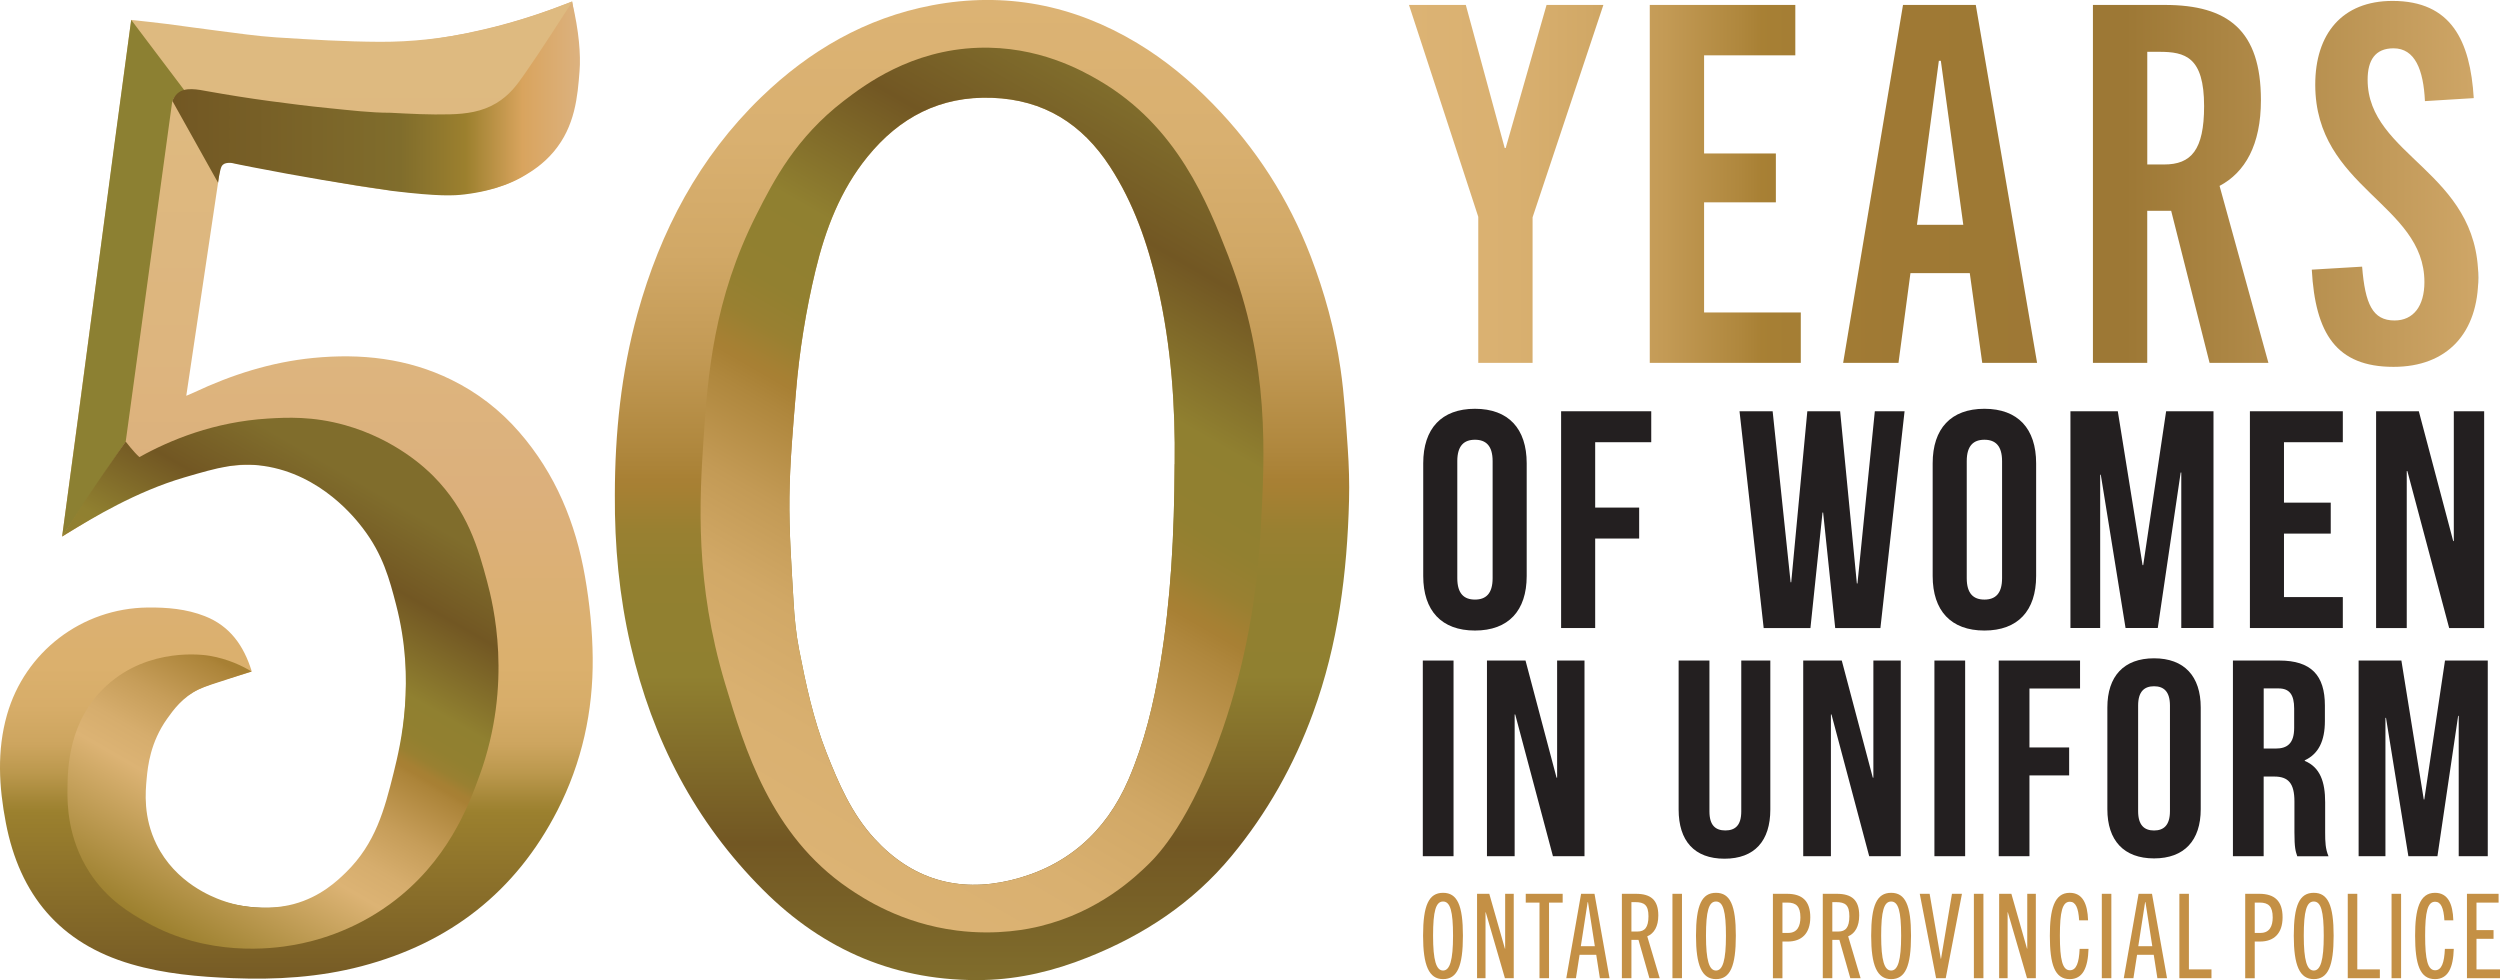
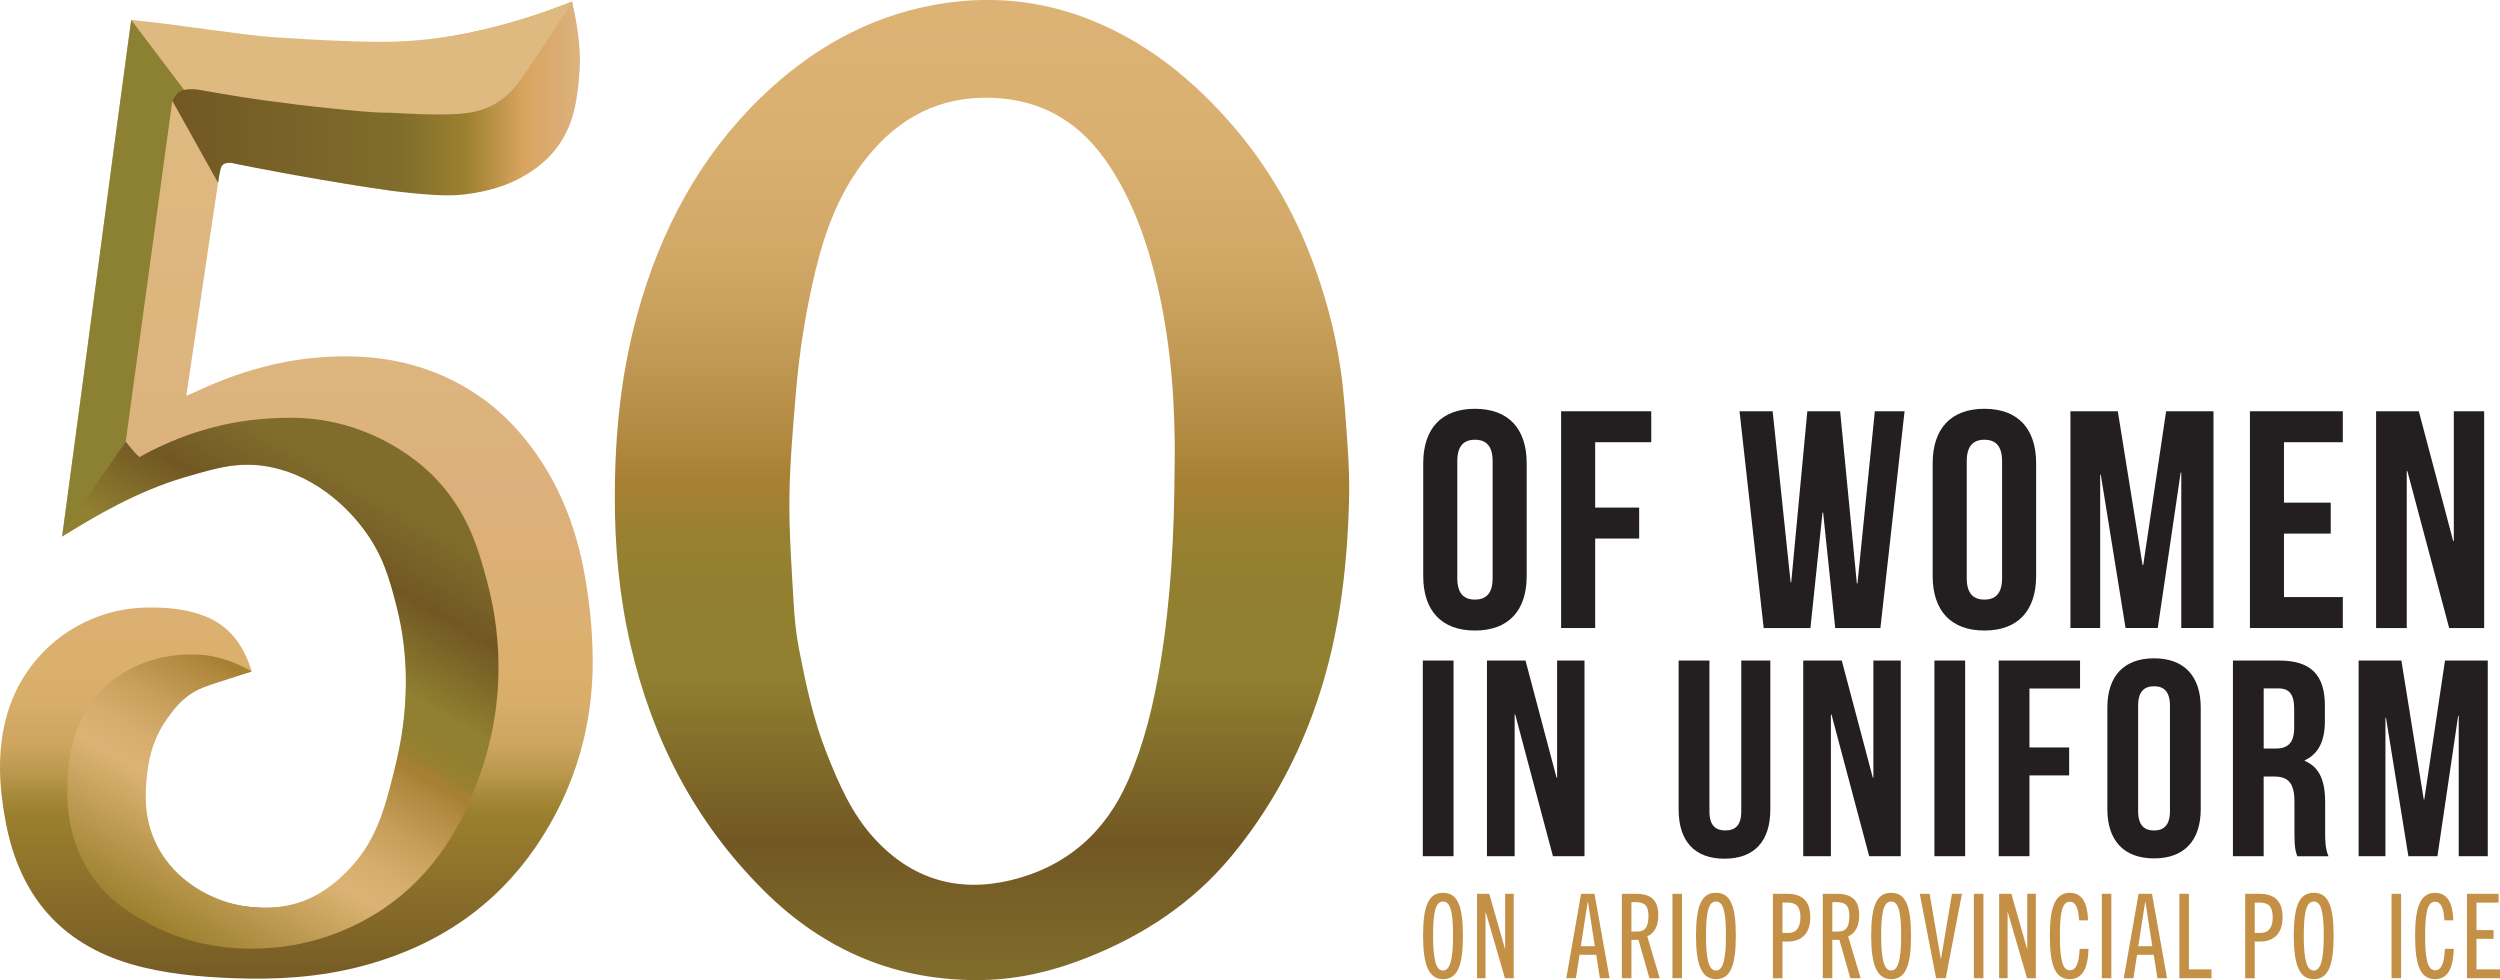
<svg xmlns="http://www.w3.org/2000/svg" xmlns:xlink="http://www.w3.org/1999/xlink" id="Layer_1" data-name="Layer 1" viewBox="0 0 658.17 258.03">
  <defs>
    <style>
      .cls-1 {
        fill: url(#linear-gradient-2);
      }

      .cls-2 {
        fill: #8c8032;
      }

      .cls-3 {
        fill: url(#linear-gradient-4);
      }

      .cls-4 {
        fill: url(#linear-gradient-3);
      }

      .cls-5 {
        fill: url(#linear-gradient-5);
      }

      .cls-6 {
        fill: #231f20;
      }

      .cls-7 {
        fill: #c49045;
      }

      .cls-8 {
        fill: url(#linear-gradient-7);
      }

      .cls-9 {
        fill: url(#linear-gradient-6);
      }

      .cls-10 {
        fill: url(#linear-gradient);
      }
    </style>
    <linearGradient id="linear-gradient" x1="370.94" y1="48.42" x2="652.45" y2="48.42" gradientUnits="userSpaceOnUse">
      <stop offset="0" stop-color="#dcb374" />
      <stop offset=".1" stop-color="#d9b070" />
      <stop offset=".17" stop-color="#d1a866" />
      <stop offset=".24" stop-color="#c39a55" />
      <stop offset=".31" stop-color="#af873d" />
      <stop offset=".33" stop-color="#a88034" />
      <stop offset=".34" stop-color="#a67f34" />
      <stop offset=".45" stop-color="#9f7934" />
      <stop offset=".67" stop-color="#9d7835" />
      <stop offset="1" stop-color="#cfa667" />
      <stop offset="1" stop-color="#caa263" />
      <stop offset="1" stop-color="#bb9858" />
      <stop offset="1" stop-color="#a48747" />
      <stop offset="1" stop-color="#836f2e" />
      <stop offset="1" stop-color="#806d2c" />
    </linearGradient>
    <linearGradient id="linear-gradient-2" x1="34.5" y1="15.58" x2="150.64" y2="15.58" gradientUnits="userSpaceOnUse">
      <stop offset=".13" stop-color="#deb880" />
      <stop offset=".75" stop-color="#ddb57e" />
      <stop offset="1" stop-color="#dcb07c" />
    </linearGradient>
    <linearGradient id="linear-gradient-3" x1="78.02" y1="257.64" x2="78.02" y2=".38" gradientUnits="userSpaceOnUse">
      <stop offset="0" stop-color="#765b25" />
      <stop offset=".17" stop-color="#9b802e" />
      <stop offset=".18" stop-color="#a28535" />
      <stop offset=".21" stop-color="#bb984d" />
      <stop offset=".24" stop-color="#cda55f" />
      <stop offset=".28" stop-color="#d7ad69" />
      <stop offset=".32" stop-color="#dbb06d" />
      <stop offset=".5" stop-color="#dcb07c" />
      <stop offset=".64" stop-color="#ddb57e" />
      <stop offset=".93" stop-color="#deba80" />
    </linearGradient>
    <linearGradient id="linear-gradient-4" x1="104.09" y1="117.58" x2="33.49" y2="239.85" gradientUnits="userSpaceOnUse">
      <stop offset=".09" stop-color="#806d2c" />
      <stop offset=".23" stop-color="#725723" />
      <stop offset=".39" stop-color="#908030" />
      <stop offset=".45" stop-color="#928030" />
      <stop offset=".48" stop-color="#998031" />
      <stop offset=".5" stop-color="#a68033" />
      <stop offset=".51" stop-color="#a88034" />
      <stop offset=".52" stop-color="#ac8439" />
      <stop offset=".62" stop-color="#c69d59" />
      <stop offset=".7" stop-color="#d6ad6d" />
      <stop offset=".76" stop-color="#dcb374" />
      <stop offset="1" stop-color="#9c802e" />
    </linearGradient>
    <linearGradient id="linear-gradient-5" x1="45.4" y1="25.97" x2="152.67" y2="25.97" gradientUnits="userSpaceOnUse">
      <stop offset="0" stop-color="#725723" />
      <stop offset=".56" stop-color="#806d2c" />
      <stop offset=".72" stop-color="#9c802e" />
      <stop offset=".86" stop-color="#d9a45e" />
      <stop offset="1" stop-color="#dcb27f" />
    </linearGradient>
    <linearGradient id="linear-gradient-6" x1="258.53" y1="0" x2="258.53" y2="258.03" gradientUnits="userSpaceOnUse">
      <stop offset="0" stop-color="#dcb374" />
      <stop offset=".14" stop-color="#d9b070" />
      <stop offset=".26" stop-color="#d1a866" />
      <stop offset=".36" stop-color="#c39a55" />
      <stop offset=".46" stop-color="#af873d" />
      <stop offset=".49" stop-color="#a88034" />
      <stop offset=".5" stop-color="#a68033" />
      <stop offset=".54" stop-color="#998031" />
      <stop offset=".59" stop-color="#928030" />
      <stop offset=".69" stop-color="#908030" />
      <stop offset=".86" stop-color="#725723" />
      <stop offset="1" stop-color="#806d2c" />
    </linearGradient>
    <linearGradient id="linear-gradient-7" x1="204.67" y1="223.32" x2="313.37" y2="35.05" xlink:href="#linear-gradient-6" />
  </defs>
  <g>
-     <path class="cls-10" d="M389.18,95.53v-38.45L370.94,1.3h14.96l10.24,37.66h.26l10.76-37.66h14.96l-18.64,55.91v38.32h-14.3ZM434.33,95.53V1.3h38.32v13.26h-24.02v25.85h18.9v12.86h-18.9v29h25.46v13.26h-39.77ZM521.86,95.53l-3.28-23.62h-15.62l-3.15,23.62h-14.57L501,1.3h19.16l16.14,94.23h-14.44ZM504.67,59.18h12.2l-5.91-43.18h-.52l-5.77,43.18ZM581.71,95.53l-10.11-40.03h-6.3v40.03h-14.3V1.3h18.9c16.67,0,25.33,6.69,25.33,25.07,0,11.81-4.2,19.03-10.89,22.57l12.86,46.59h-15.49ZM569.77,43.3c7.09,0,10.5-3.81,10.5-15.35,0-12.99-4.99-14.31-11.81-14.31h-3.15v29.66h4.46ZM638.41,26.63c-.39-8.27-2.62-13.91-8.27-13.91-4.85,0-6.82,3.15-6.82,8.27,0,20.08,29.13,24.15,29.13,52.1,0,14.57-8.14,23.49-22.31,23.49-15.09,0-20.6-8.79-21.52-25.59l13.25-.79c.79,9.84,2.76,14.17,8.53,14.17,4.99,0,7.87-3.81,7.87-10.11,0-20.6-28.74-24.8-28.74-51.97,0-13.39,7.09-22.05,20.34-22.05,15.49,0,20.47,10.5,21.39,25.59l-12.86.79Z" />
    <g>
      <path class="cls-6" d="M374.69,121.97c0-9.13,4.81-14.35,13.62-14.35s13.62,5.22,13.62,14.35v29.68c0,9.13-4.81,14.35-13.62,14.35s-13.62-5.22-13.62-14.35v-29.68ZM383.66,152.22c0,4.08,1.79,5.63,4.65,5.63s4.65-1.55,4.65-5.63v-30.82c0-4.08-1.79-5.63-4.65-5.63s-4.65,1.55-4.65,5.63v30.82Z" />
      <path class="cls-6" d="M419.96,133.63h11.58v8.15h-11.58v23.56h-8.97v-57.07h23.73v8.15h-14.76v17.2Z" />
      <path class="cls-6" d="M479.97,134.94h-.16l-3.18,30.41h-12.31l-6.36-57.07h8.72l4.73,45.01h.16l4.24-45.01h8.64l4.4,45.33h.16l4.57-45.33h7.83l-6.36,57.07h-11.9l-3.18-30.41Z" />
      <path class="cls-6" d="M508.81,121.97c0-9.13,4.81-14.35,13.62-14.35s13.62,5.22,13.62,14.35v29.68c0,9.13-4.81,14.35-13.62,14.35s-13.62-5.22-13.62-14.35v-29.68ZM517.78,152.22c0,4.08,1.79,5.63,4.65,5.63s4.65-1.55,4.65-5.63v-30.82c0-4.08-1.79-5.63-4.65-5.63s-4.65,1.55-4.65,5.63v30.82Z" />
      <path class="cls-6" d="M564.08,148.79h.16l6.03-40.52h12.47v57.07h-8.48v-40.93h-.16l-6.03,40.93h-8.48l-6.52-40.36h-.16v40.36h-7.83v-57.07h12.47l6.52,40.52Z" />
      <path class="cls-6" d="M601.3,132.33h12.31v8.15h-12.31v16.71h15.49v8.15h-24.46v-57.07h24.46v8.15h-15.49v15.9Z" />
      <path class="cls-6" d="M633.78,124.01h-.16v41.34h-8.07v-57.07h11.25l9.05,34.16h.16v-34.16h7.99v57.07h-9.21l-11.01-41.34Z" />
    </g>
    <g>
      <path class="cls-6" d="M374.58,173.9h8.09v51.51h-8.09v-51.51Z" />
      <path class="cls-6" d="M398.91,188.1h-.15v37.31h-7.29v-51.51h10.15l8.17,30.83h.15v-30.83h7.21v51.51h-8.31l-9.93-37.31Z" />
      <path class="cls-6" d="M450.04,173.9v39.73c0,3.68,1.62,5,4.19,5s4.19-1.32,4.19-5v-39.73h7.65v39.22c0,8.24-4.12,12.95-12.07,12.95s-12.07-4.71-12.07-12.95v-39.22h8.09Z" />
      <path class="cls-6" d="M482.17,188.1h-.15v37.31h-7.29v-51.51h10.15l8.17,30.83h.15v-30.83h7.21v51.51h-8.31l-9.93-37.31Z" />
      <path class="cls-6" d="M509.27,173.9h8.09v51.51h-8.09v-51.51Z" />
      <path class="cls-6" d="M534.29,196.78h10.45v7.36h-10.45v21.27h-8.09v-51.51h21.41v7.36h-13.32v15.53Z" />
      <path class="cls-6" d="M554.8,186.26c0-8.24,4.34-12.95,12.29-12.95s12.29,4.71,12.29,12.95v26.78c0,8.24-4.34,12.95-12.29,12.95s-12.29-4.71-12.29-12.95v-26.78ZM562.9,213.56c0,3.68,1.62,5.08,4.19,5.08s4.19-1.4,4.19-5.08v-27.81c0-3.68-1.62-5.08-4.19-5.08s-4.19,1.4-4.19,5.08v27.81Z" />
      <path class="cls-6" d="M604.79,225.41c-.44-1.32-.74-2.13-.74-6.33v-8.09c0-4.78-1.62-6.55-5.3-6.55h-2.8v20.97h-8.09v-51.51h12.22c8.39,0,11.99,3.9,11.99,11.85v4.05c0,5.3-1.69,8.68-5.3,10.37v.15c4.05,1.69,5.37,5.52,5.37,10.89v7.95c0,2.5.07,4.34.88,6.26h-8.24ZM595.96,181.25v15.82h3.16c3.02,0,4.86-1.32,4.86-5.45v-5.08c0-3.68-1.25-5.3-4.12-5.3h-3.9Z" />
      <path class="cls-6" d="M638.09,210.47h.15l5.45-36.57h11.26v51.51h-7.65v-36.94h-.15l-5.45,36.94h-7.65l-5.89-36.42h-.15v36.42h-7.06v-51.51h11.26l5.89,36.57Z" />
    </g>
    <g>
      <path class="cls-7" d="M374.65,246.35c0-8.05,1.52-11.3,5.26-11.3s5.23,3.25,5.23,11.3-1.49,11.42-5.23,11.42-5.26-3.65-5.26-11.42ZM382.54,246.35c0-6.5-.74-9.01-2.63-9.01s-2.63,2.51-2.63,9.01.84,9.16,2.63,9.16,2.63-2.69,2.63-9.16Z" />
      <path class="cls-7" d="M396.2,257.53l-5.05-17.36h-.06v17.36h-2.23v-22.22h3.22l4.12,14.45h.06v-14.45h2.26v22.22h-2.32Z" />
-       <path class="cls-7" d="M405.3,257.53v-19.9h-3.62v-2.32h9.72v2.32h-3.59v19.9h-2.51Z" />
      <path class="cls-7" d="M421.2,257.53l-.96-6.16h-4.39l-.96,6.16h-2.54l3.9-22.22h3.53l3.96,22.22h-2.54ZM416.19,249.11h3.68l-1.8-11.61h-.09l-1.8,11.61Z" />
      <path class="cls-7" d="M434.24,257.53l-2.88-10.09h-1.86v10.09h-2.51v-22.22h3.68c3.99,0,5.91,1.67,5.91,5.69,0,2.88-1.08,4.74-2.91,5.51l3.28,11.02h-2.72ZM431.11,245.24c1.86,0,2.88-1.05,2.88-4.02s-1.11-3.72-3.5-3.72h-.99v7.74h1.61Z" />
      <path class="cls-7" d="M440.3,257.53v-22.22h2.51v22.22h-2.51Z" />
      <path class="cls-7" d="M446.5,246.35c0-8.05,1.52-11.3,5.26-11.3s5.23,3.25,5.23,11.3-1.49,11.42-5.23,11.42-5.26-3.65-5.26-11.42ZM454.39,246.35c0-6.5-.74-9.01-2.63-9.01s-2.63,2.51-2.63,9.01.84,9.16,2.63,9.16,2.63-2.69,2.63-9.16Z" />
      <path class="cls-7" d="M466.75,257.53v-22.22h3.71c4.05,0,6.13,1.92,6.13,6.19s-2.29,6.38-5.94,6.38h-1.39v9.66h-2.51ZM470.77,245.61c2.41,0,3.22-1.8,3.22-4.09,0-2.91-1.14-3.9-3.4-3.9h-1.33v7.99h1.52Z" />
      <path class="cls-7" d="M487.13,257.53l-2.88-10.09h-1.86v10.09h-2.51v-22.22h3.68c3.99,0,5.91,1.67,5.91,5.69,0,2.88-1.08,4.74-2.91,5.51l3.28,11.02h-2.72ZM484,245.24c1.86,0,2.88-1.05,2.88-4.02s-1.11-3.72-3.5-3.72h-.99v7.74h1.61Z" />
      <path class="cls-7" d="M492.62,246.35c0-8.05,1.52-11.3,5.26-11.3s5.23,3.25,5.23,11.3-1.49,11.42-5.23,11.42-5.26-3.65-5.26-11.42ZM500.51,246.35c0-6.5-.74-9.01-2.63-9.01s-2.63,2.51-2.63,9.01.84,9.16,2.63,9.16,2.63-2.69,2.63-9.16Z" />
      <path class="cls-7" d="M509.71,257.53l-4.3-22.22h2.6l2.94,17.11h.06l2.88-17.11h2.63l-4.27,22.22h-2.54Z" />
      <path class="cls-7" d="M519.66,257.53v-22.22h2.51v22.22h-2.51Z" />
      <path class="cls-7" d="M533.65,257.53l-5.05-17.36h-.06v17.36h-2.23v-22.22h3.22l4.12,14.45h.06v-14.45h2.26v22.22h-2.32Z" />
      <path class="cls-7" d="M549.84,249.82c-.16,5.01-1.52,7.95-4.95,7.95-3.96,0-5.23-3.87-5.23-11.42,0-6.87,1.11-11.3,5.23-11.3,3.37,0,4.7,2.82,4.83,7.24h-2.35c-.19-3.28-.93-4.89-2.44-4.89-1.98,0-2.63,2.63-2.63,8.94s.68,9.1,2.63,9.1c1.7,0,2.41-1.95,2.57-5.63h2.35Z" />
      <path class="cls-7" d="M553.34,257.53v-22.22h2.51v22.22h-2.51Z" />
      <path class="cls-7" d="M567.97,257.53l-.96-6.16h-4.39l-.96,6.16h-2.54l3.9-22.22h3.53l3.96,22.22h-2.54ZM562.95,249.11h3.68l-1.8-11.61h-.09l-1.8,11.61Z" />
      <path class="cls-7" d="M573.76,257.53v-22.22h2.51v19.9h5.94v2.32h-8.45Z" />
      <path class="cls-7" d="M591.09,257.53v-22.22h3.71c4.05,0,6.13,1.92,6.13,6.19s-2.29,6.38-5.94,6.38h-1.39v9.66h-2.51ZM595.11,245.61c2.41,0,3.22-1.8,3.22-4.09,0-2.91-1.14-3.9-3.4-3.9h-1.33v7.99h1.52Z" />
      <path class="cls-7" d="M603.88,246.35c0-8.05,1.52-11.3,5.26-11.3s5.23,3.25,5.23,11.3-1.49,11.42-5.23,11.42-5.26-3.65-5.26-11.42ZM611.77,246.35c0-6.5-.74-9.01-2.63-9.01s-2.63,2.51-2.63,9.01.84,9.16,2.63,9.16,2.63-2.69,2.63-9.16Z" />
-       <path class="cls-7" d="M618.09,257.53v-22.22h2.51v19.9h5.94v2.32h-8.45Z" />
      <path class="cls-7" d="M629.62,257.53v-22.22h2.51v22.22h-2.51Z" />
      <path class="cls-7" d="M646,249.82c-.15,5.01-1.52,7.95-4.95,7.95-3.96,0-5.23-3.87-5.23-11.42,0-6.87,1.11-11.3,5.23-11.3,3.37,0,4.7,2.82,4.83,7.24h-2.35c-.19-3.28-.93-4.89-2.44-4.89-1.98,0-2.63,2.63-2.63,8.94s.68,9.1,2.63,9.1c1.7,0,2.41-1.95,2.57-5.63h2.35Z" />
      <path class="cls-7" d="M649.47,257.53v-22.22h8.33v2.32h-5.82v7.24h4.49v2.29h-4.49v8.05h6.19v2.32h-8.7Z" />
    </g>
  </g>
  <g>
    <path class="cls-1" d="M150.64.38c-3.15,5.57-6.17,10.38-8.83,14.4-5.53,8.36-7.45,10.14-9.14,11.36-4.94,3.59-10.31,4.18-16.26,4.46-16.21.77-29.33-1.24-35.09-2.01-6.87-.92-18.68-3-33.01-4.7-4.87-6.37-8.95-12.1-13.82-18.46,19.45,3.11,35.58,4.59,47.38,5.36,14.36.94,20.98.73,27.26.09,2.88-.29,14.17-1.53,28.48-5.9,5.35-1.63,9.78-3.29,13.03-4.6Z" />
    <path class="cls-4" d="M66.23,176.78c-4.86,1.6-9.6,2.68-13.9,4.69-7.26,3.39-11.56,9.4-13.21,17.26-1.67,7.95-1.55,15.82,1.49,23.44,3,7.54,8.84,12.08,16.34,14.64,4.39,1.5,8.95,2.19,13.58,2.19,8.41,0,15.56-3.05,21.28-9.27,5.45-5.93,8.73-13.05,10.85-20.7,4.6-16.65,5.52-33.55,2.38-50.53-1.69-9.14-5.7-17.36-12.07-24.25-7.99-8.67-17.96-12.49-29.69-11.81-12.27.72-23.33,5.21-33.93,11.03-3.73,2.05-7.31,4.35-10.96,6.54-.56.33-1.11.68-2.03,1.26C22.44,95.67,28.48,50.5,34.54,5.24c3.26.37,6.39.68,9.5,1.08,4.32.55,8.63,1.2,12.95,1.73,5.23.65,10.45,1.45,15.7,1.79,9.11.58,18.23,1.13,27.35,1.17,16.63.06,32.57-3.66,48.02-9.64.78-.3,1.57-.59,2.59-.98.43,2.98.9,5.77,1.22,8.58.67,5.89.59,11.78-.68,17.6-1.86,8.57-6.1,15.54-13.9,19.99-6.17,3.52-12.95,4.58-19.92,4.52-10.02-.09-19.92-1.46-29.76-3.32-9.22-1.74-18.44-3.43-27.66-5.13-.47-.09-.96-.1-1.7-.18-3.06,20.51-6.11,40.96-9.21,61.75.82-.35,1.4-.58,1.97-.85,9.99-4.71,20.4-8.02,31.41-9.11,12.61-1.24,24.89.08,36.41,5.74,6.86,3.37,12.8,7.95,17.86,13.77,9.57,10.99,14.86,23.94,17.32,38.05,1.23,7.04,1.96,14.24,2.03,21.38.14,14.08-2.85,27.6-9.3,40.2-10.98,21.42-28.34,34.89-51.54,40.99-11.14,2.93-22.48,3.61-33.92,3.15-9.02-.36-17.99-1.14-26.73-3.69-18.81-5.49-29.38-18.27-33.01-37.19-1.82-9.49-2.39-18.99.3-28.45,4.72-16.61,19.72-28.05,37.01-28.25,5.15-.06,10.22.37,15.07,2.27,6.67,2.61,10.28,7.86,12.32,14.44.05.16.04.12,0,.13Z" />
    <path class="cls-2" d="M34.54,5.24c-6.2,45.24-12,90.78-18.19,136.02,5.6-8.33,11.15-16.69,16.75-25.02,4.06-29.72,8.13-59.44,12.19-89.16.02-.13.23-1.55,1.55-2.24,1.13-.59,1.8-.77,1.97-.71-4.79-6.4-9.49-12.5-14.27-18.9Z" />
    <path class="cls-3" d="M16.34,141.25c.34-.21.85-.53,1.47-.9,6.56-3.98,18.02-10.94,30.69-14.65,9.19-2.7,14.06-4.02,20.87-3.04,15.28,2.21,24.36,14.07,26.14,16.39,5.34,6.97,7.05,13.54,8.77,20.16,5.18,19.96,1.27,36.53-.66,44.29-2.4,9.64-4.74,18.53-12.54,26.17-2.18,2.13-6.67,6.46-13.78,8.35-.98.26-4.91,1.25-10.11.88-1.41-.1-4.94-.44-8.91-1.91-2.2-.82-12.03-4.45-17.09-14.72-3.52-7.16-2.9-13.8-2.57-17.34.3-3.24.97-9.52,5.38-15.71,1.59-2.24,4-5.62,8.32-7.74,1.37-.67,4.37-1.63,10.38-3.56,1.5-.48,2.74-.87,3.55-1.13-2.41-1.45-6.17-3.31-11.06-4.14-1.34-.23-15.9-2.45-27.16,7.88-10.11,9.26-10.22,21.89-10.27,27.42-.03,3.69,0,12.68,5.76,21.64,4.7,7.31,10.8,10.84,15.01,13.21,16.17,9.07,32.76,7.07,38.89,5.97,5.2-.93,15.15-3.41,25.19-10.71,15.33-11.14,20.84-26.22,23.63-33.86,8.87-24.29,3.57-45.25,1.98-51.19-2.27-8.49-5.11-18.58-14.14-27.68-1.8-1.81-9.84-9.64-23.23-13.4-8.54-2.4-15.42-2.03-20.28-1.74-14.12.86-25.69,5.59-33.87,10.15-1.47-1.3-3.61-4.09-3.61-4.09,0,0-11.17,15.82-16.75,25.02Z" />
    <path class="cls-5" d="M45.4,26.61c4.04,7.2,7.97,14.3,12.01,21.5.15-1.24.35-2.27.53-3.03.23-.98.38-1.4.77-1.73.5-.42,1.12-.45,1.65-.48.55-.03.75.07,2.44.42.08.02.64.13,1.75.35,0,0,.65.13,1.76.35,12.49,2.44,24.82,4.52,36.99,6.28,12.32,1.5,16.24,1.24,18.95.92,8.85-1.05,13.91-3.82,15.72-4.89,1.86-1.1,4.95-2.97,7.79-6.34,5.68-6.73,6.3-14.61,6.82-21.27.33-4.22-.12-10.41-1.97-18.17-3.79,5.8-7.65,12.01-12.56,19.04-1.95,2.8-3.88,5.49-7.41,7.61-3.77,2.26-7.89,2.82-12.19,2.93-5.2.14-10.45-.14-15.65-.41-5.33,0-10.77-.68-16.08-1.2-5.3-.52-10.58-1.19-15.85-1.9-5.43-.73-10.85-1.6-16.24-2.56-2.35-.42-5.98-1.27-7.96.62-.69.64-1.15,1.46-1.27,1.97Z" />
    <path class="cls-9" d="M354.82,118.02c-.49-7-.9-14.04-1.91-20.97-1.46-10.13-4.17-19.96-7.84-29.56-5.83-15.15-14.4-28.5-25.73-40.1-6-6.15-12.56-11.6-19.94-16.04-16.77-10.09-34.81-13.61-54.06-9.95-17.47,3.33-32.27,11.93-44.94,24.19-16.31,15.79-26.55,35.19-32.56,56.93-4.32,15.61-5.95,31.59-5.97,47.76-.08,13.4,1.14,26.67,4.18,39.75,5.69,24.61,16.89,46.3,34.84,64.24,16.02,16.05,35.39,24.26,58.21,23.73,9.43-.23,18.45-2.43,27.18-5.91,14.79-5.87,27.73-14.37,37.95-26.73,9.34-11.29,16.43-23.9,21.45-37.64,6.62-18.08,8.99-36.9,9.48-56.01.12-4.55-.03-9.14-.34-13.69ZM309.24,122.18c-.08,18.71-.99,35.75-3.78,52.64-1.72,10.42-4.15,20.66-8.36,30.41-6.01,13.93-16.37,22.99-31.05,26.52-13.89,3.31-26.05-.29-35.83-10.97-6.01-6.55-9.45-14.54-12.65-22.66-3.46-8.77-5.4-17.94-7.2-27.15-.81-4.18-1.22-8.45-1.46-12.71-.52-9.11-1.19-18.25-1.08-27.37.12-9.23.95-18.46,1.72-27.68.9-10.77,2.61-21.45,5.14-31.97,2.61-10.86,6.55-21.18,13.69-29.97,8.44-10.38,19.13-16.02,32.81-15.52,13.64.49,23.71,6.87,31.02,18.1,6.27,9.64,9.95,20.32,12.53,31.43,3.69,15.95,4.71,32.18,4.52,46.89Z" />
-     <path class="cls-8" d="M323.45,67.59c-5.52-14.1-13.44-34.36-34.09-46.4-4.44-2.59-16.05-9.17-31.92-8.61-17.59.63-29.69,9.66-35.31,13.98-12.56,9.66-18.4,20.89-22.93,29.85-11.34,22.37-12.88,42.5-13.98,59.16-1.07,16.07-2.3,37.86,5.69,64.44,5.17,17.18,12.02,39.9,32.49,53.86,3.81,2.59,13.82,9.25,28.5,11.11,10.79,1.37,19.18-.46,22-1.16,15.52-3.81,25.07-12.99,28.58-16.42,2.29-2.26,11.06-11.2,19.39-35.35,6.06-17.58,9.02-34.9,9.99-51.94,1.14-20.19,2.53-44.49-8.42-72.51ZM309.24,122.18c-.08,18.71-.99,35.75-3.78,52.64-1.72,10.42-4.15,20.66-8.36,30.41-6.01,13.93-16.37,22.99-31.05,26.52-13.89,3.31-26.05-.29-35.83-10.97-6.01-6.55-9.45-14.54-12.65-22.66-3.46-8.77-5.4-17.94-7.2-27.15-.81-4.18-1.22-8.45-1.46-12.71-.52-9.11-1.19-18.25-1.08-27.37.12-9.23.95-18.46,1.72-27.68.9-10.77,2.61-21.45,5.14-31.97,2.61-10.86,6.55-21.18,13.69-29.97,8.44-10.38,19.13-16.02,32.81-15.52,13.64.49,23.71,6.87,31.02,18.1,6.27,9.64,9.95,20.32,12.53,31.43,3.69,15.95,4.71,32.18,4.52,46.89Z" />
  </g>
</svg>